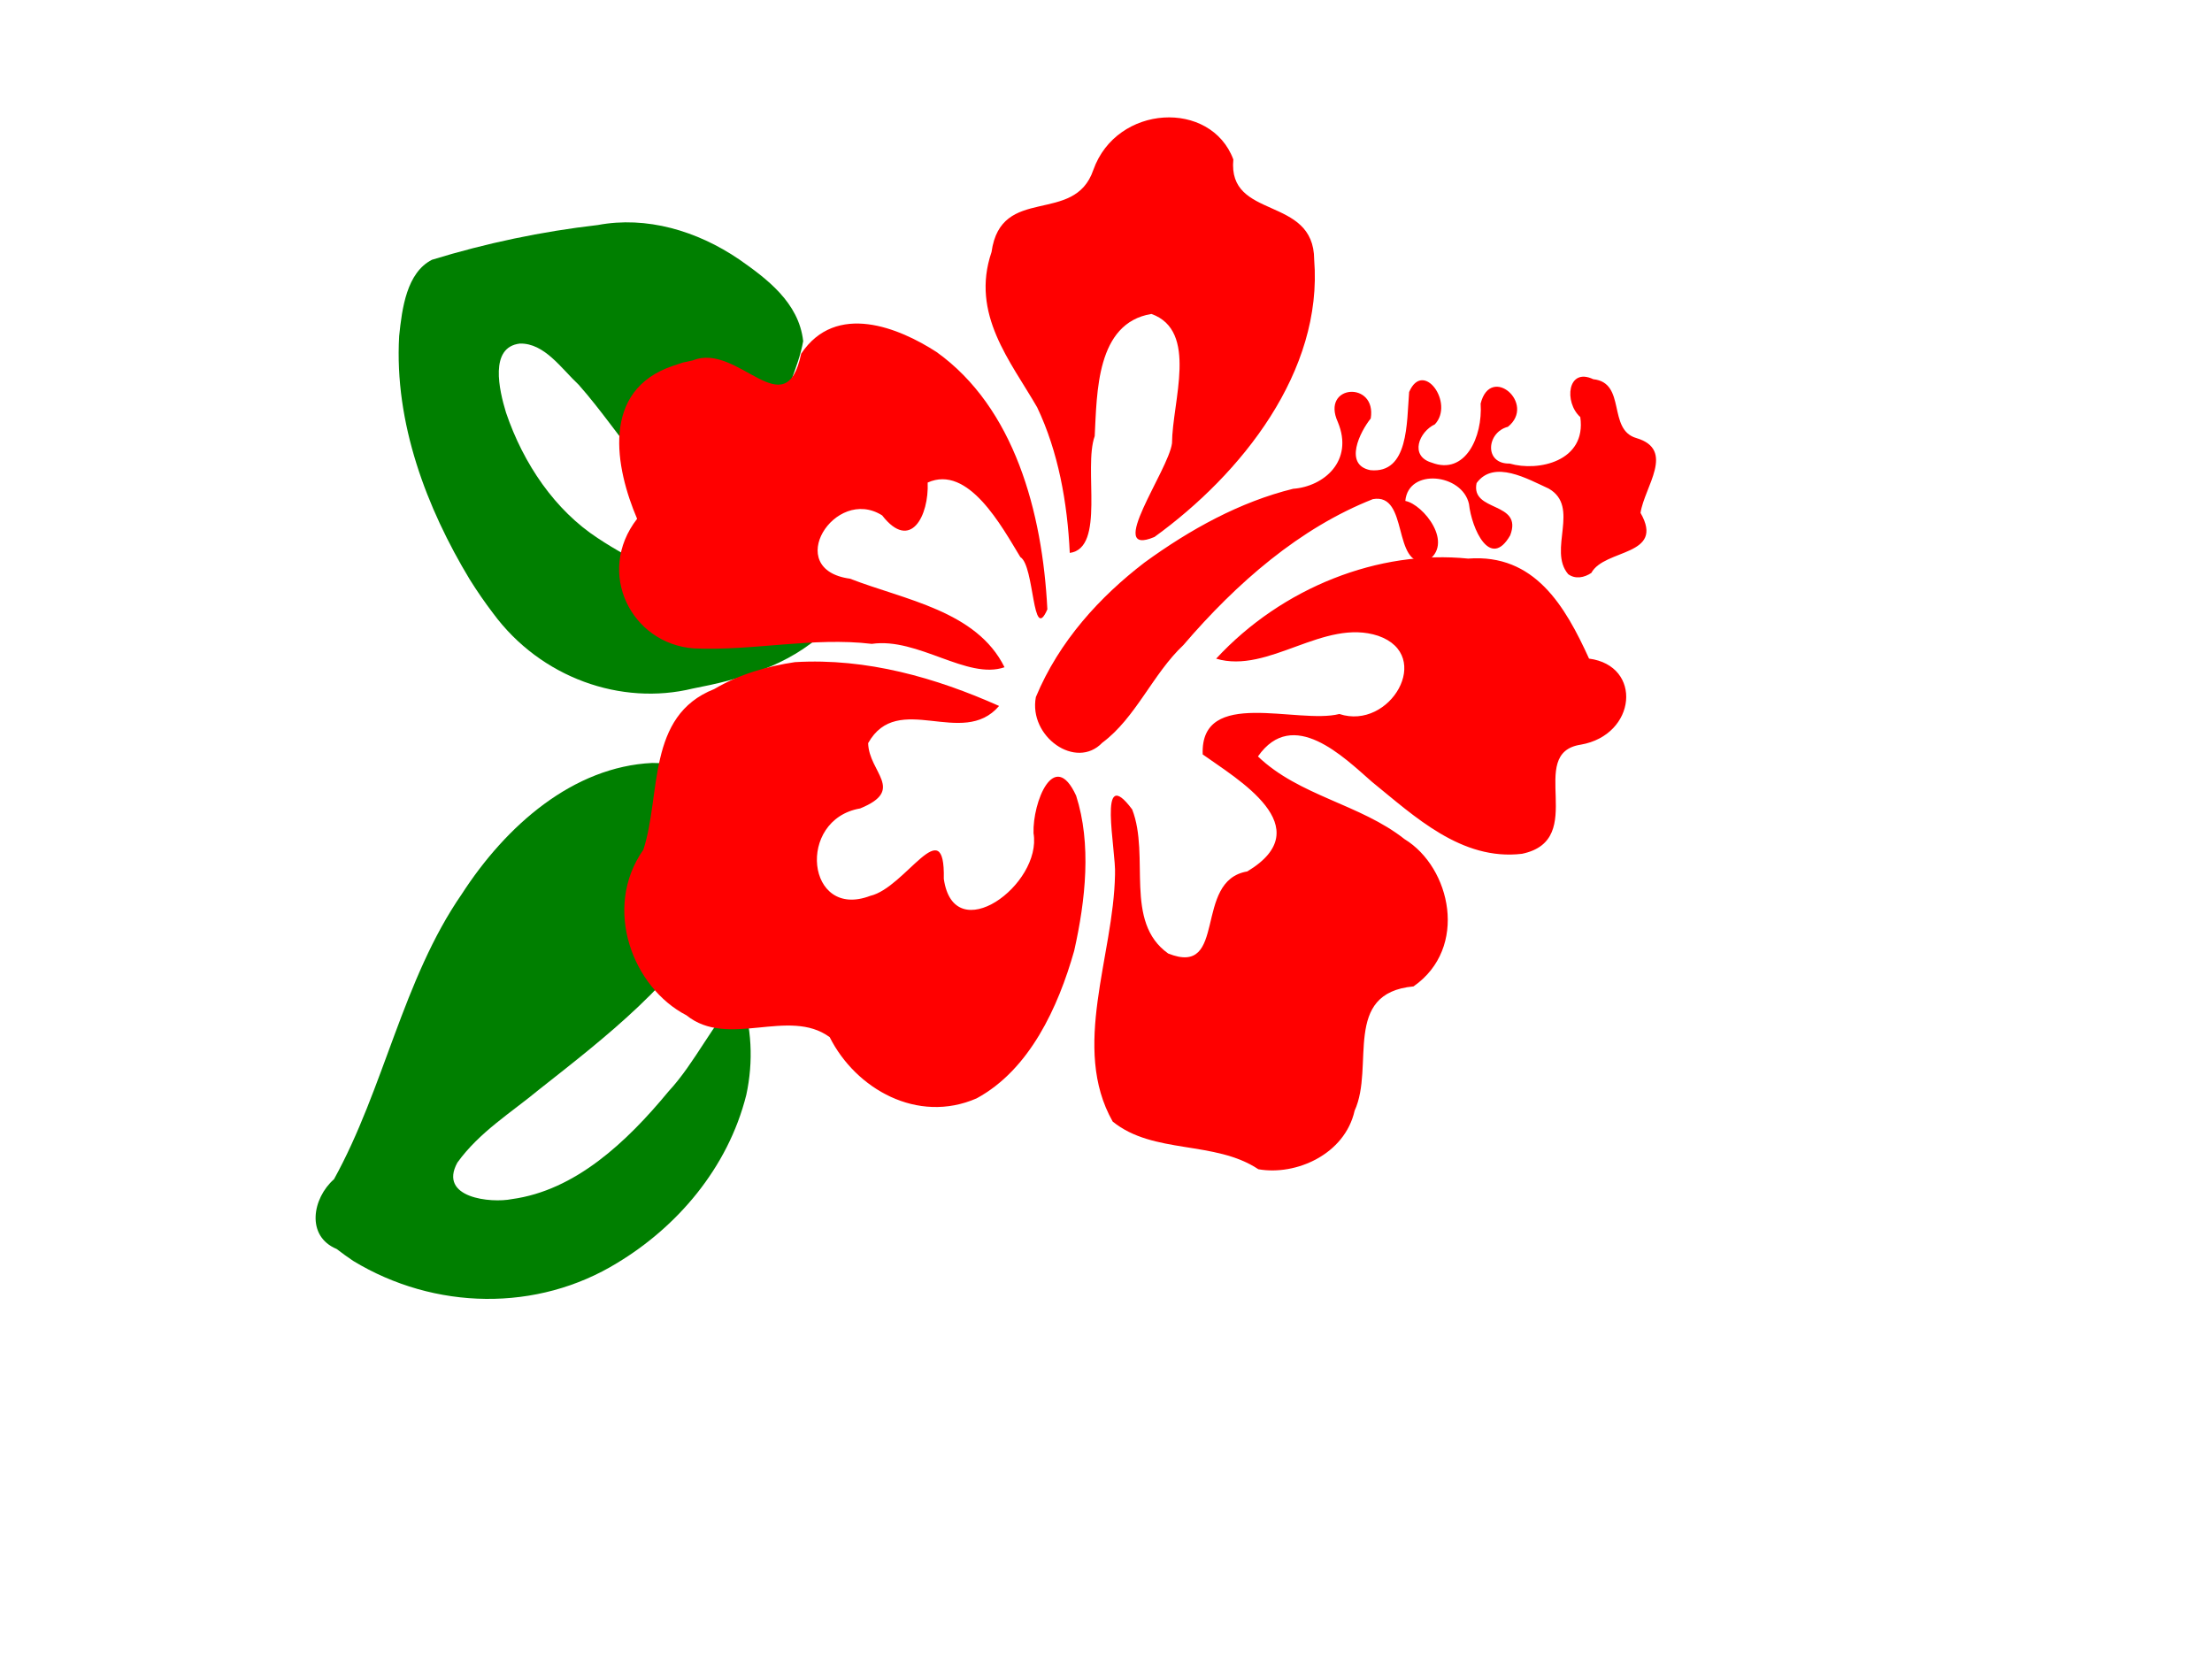
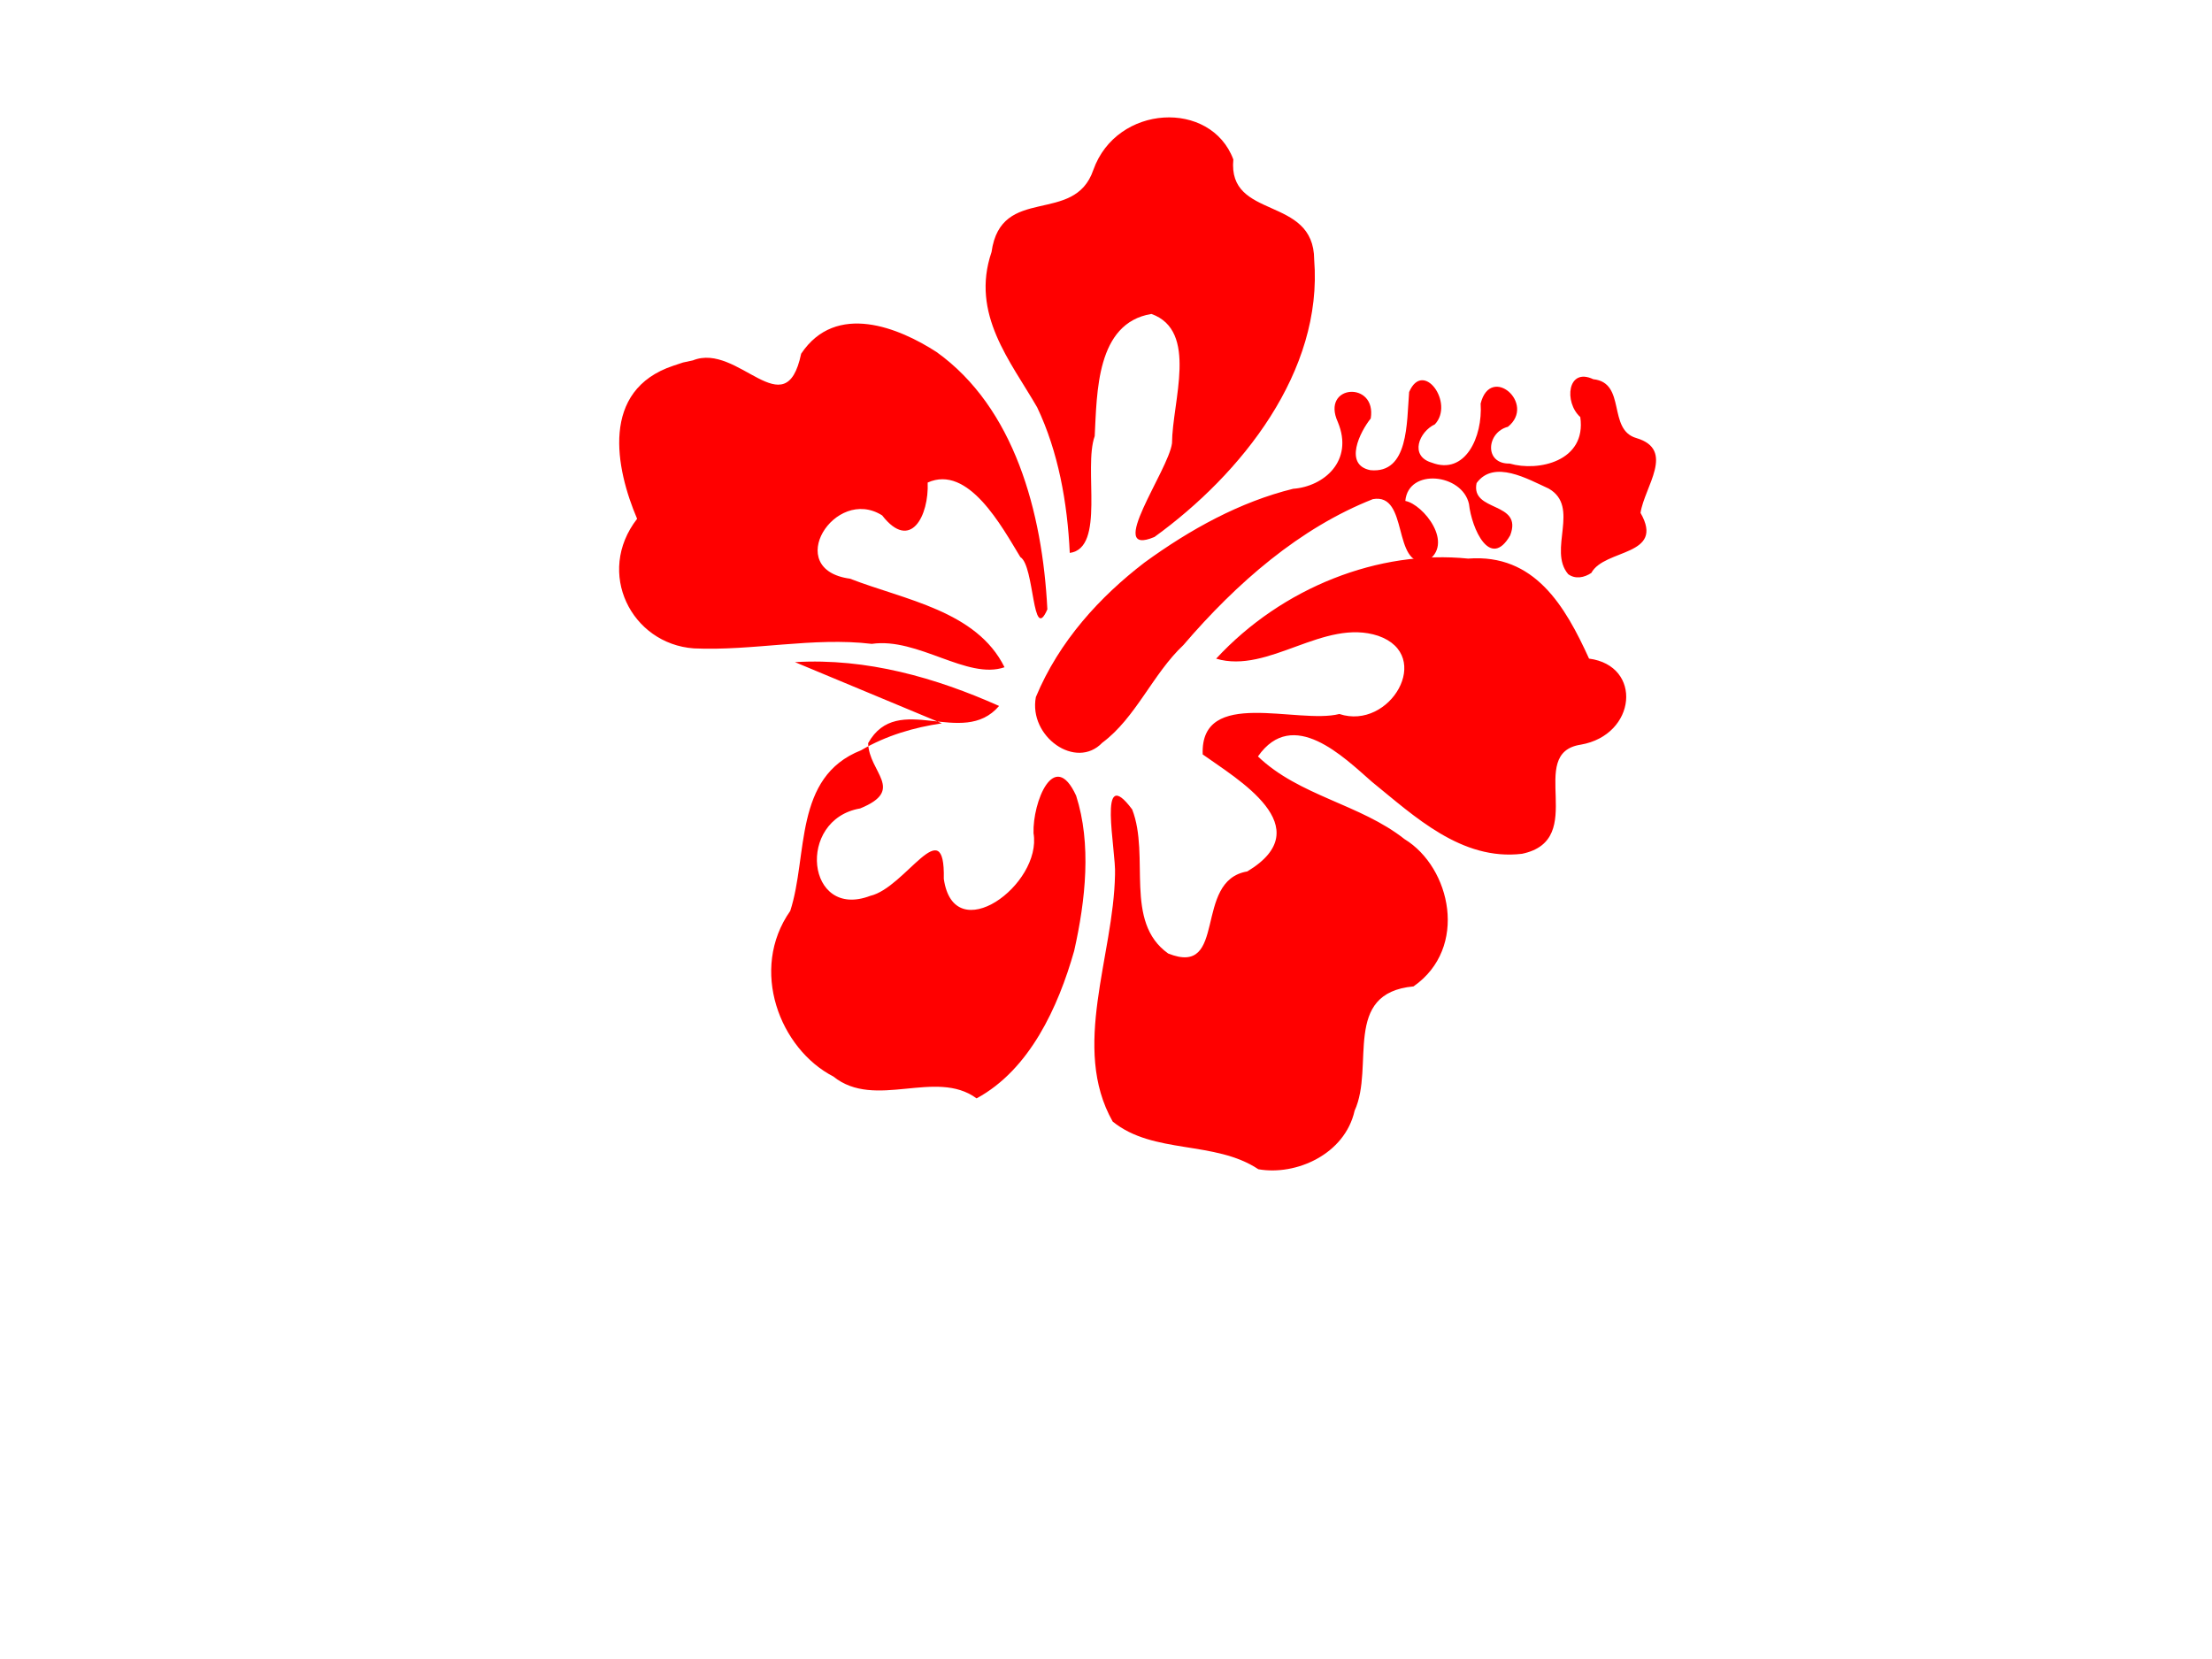
<svg xmlns="http://www.w3.org/2000/svg" width="640" height="480">
  <title>red hibiscus</title>
  <g>
    <title>Layer 1</title>
-     <path d="m142.689,177.467c13.801,18.711 37.08,26.793 57.722,21.756c13.497,-2.605 27.618,-6.43 38.271,-16.47c2.174,-3.061 7.794,-8.442 0.782,-7.061c-22.976,-0.985 -46.366,-6.601 -66.478,-19.972c-12.36,-8.052 -21.535,-21.464 -26.579,-36.339c-1.995,-6.542 -4.89,-18.949 4.012,-19.977c7.119,-0.163 11.955,7.184 17.017,11.924c12.971,14.66 22.998,34.033 40.695,42.173c8.772,4.232 18.259,5.657 27.473,8.005c-6.416,-11.971 -13.065,-25.751 -10.043,-40.044c1.299,-7.955 5.403,-14.84 6.824,-22.753c-1.234,-11.227 -10.679,-18.17 -18.544,-23.673c-12.226,-8.306 -26.798,-12.568 -40.862,-9.931c-16.229,1.866 -32.307,5.235 -48,10.055c-7.296,3.729 -8.659,13.98 -9.491,22.069c-1.439,25.177 7.96,49.786 20.419,70.42c2.121,3.39 4.382,6.67 6.781,9.818l-0,0zm-40.5,187.351c23.543,14.294 53.28,14.828 76.473,0.539c17.021,-10.277 31.916,-27.203 37.265,-48.571c2.066,-9.492 1.682,-19.826 -1.718,-28.99c-8.052,8.225 -12.941,19.537 -20.798,28c-12.095,14.651 -26.979,28.649 -45.332,31.145c-5.997,1.212 -21.362,-0.311 -15.751,-10.561c6.38,-8.86 15.562,-14.444 23.64,-21.14c19.42,-15.303 39.767,-30.929 52.798,-53.756c4.706,-9.199 8.024,-20.995 4.183,-31.417c-5.238,-8.807 -15.832,-9.21 -24.253,-9.32c-22.829,1.093 -42.225,18.002 -55.124,37.99c-16.985,24.563 -22.458,56.284 -36.935,82.449c-6.252,5.491 -8.181,16.464 0.771,20.185c1.555,1.216 3.164,2.341 4.78,3.447l0,-0z" id="path6662" fill="#007f00" />
-     <path id="path7488" d="m393.641,320.494c5.721,-12.885 -4.137,-33.99 16.589,-36.174c15.841,-11.344 10.366,-34.577 -3.141,-42.573c-12.978,-9.995 -30.586,-12.062 -42.712,-23.385c9.922,-14.584 24.815,-0.116 33.08,6.929c12.465,9.84 26.169,22.559 43.66,20.272c19.455,-4.297 0.485,-29.138 16.609,-31.791c16.116,-3.008 17.689,-23.075 2.084,-24.929c-7.085,-15.016 -16.075,-30.218 -35.349,-28.489c-25.82,-2.311 -53.714,9.005 -72.535,29.873c15.229,4.331 31.002,-12.185 46.784,-7.209c16.334,5.429 3.766,27.435 -10.936,22.762c-12.034,3.245 -40.4,-7.324 -39.388,12.194c9.91,6.942 34.467,20.615 13.325,33.694c-15.804,2.841 -5.098,30.757 -22.582,24.033c-13.018,-9.013 -5.524,-28.088 -10.938,-41.54c-10.41,-13.622 -4.454,11.88 -4.733,18.913c-0.12,23.646 -12.15,50.218 0.23,71.447c11.913,9.418 29.577,5.014 42.322,13.264c10.866,1.781 24.953,-4.596 27.631,-17.291l-0,0zm-59.998,-165.255c25.011,-18.6 48.181,-48.482 45.184,-80.813c-0.307,-18.717 -25.219,-10.989 -23.757,-28.688c-6.702,-17.268 -33.95,-15.559 -40.465,3.539c-5.308,16.256 -26.662,4.409 -29.152,24.142c-5.891,18.023 5.918,31.51 13.776,44.761c6.261,12.759 9.081,27.321 9.962,41.991c10.359,-1.536 3.568,-24.522 6.784,-33.878c0.511,-12.504 -0.014,-32.712 15.958,-35.565c13.728,4.713 6.359,25.194 6.432,37.335c-0.889,7.864 -19.08,33.452 -4.722,27.176l0,0l0,0zm-103.558,37.533c20.798,-1.492 40.824,4.007 59.217,11.929c-10.435,12.536 -29.352,-4.179 -37.745,11.233c0.304,8.511 11.093,13.36 -2.077,18.928c-18.529,3.423 -15.129,32.534 3.248,25.248c10.191,-2.492 21.359,-25.264 21.213,-5.204c3.164,20.431 28.515,1.33 25.79,-13.524c-0.408,-8.887 5.63,-24.833 12.188,-11.004c4.642,13.833 3.141,30.072 0,44.907c-4.404,16.322 -12.441,34.523 -27.688,43.031c-16.98,7.661 -34.998,-2.273 -42.719,-17.167c-11.953,-8.562 -29.313,3.795 -41.523,-5.803c-15.55,-7.758 -24.799,-30.598 -13.076,-47.747c5.007,-16.131 0.373,-38.743 19.904,-46.734c7.232,-4.381 15.272,-6.811 23.268,-8.093l0,-0zm-30.631,-86.926c13.023,-5.462 27.025,19.336 31.292,-2.319c9.895,-15.236 28.298,-7.839 39.179,-0.986c22.674,15.801 31.217,45.852 32.989,74.033c-4.286,10.226 -3.816,-12.579 -8.009,-15.024c-5.472,-8.751 -15.399,-26.665 -27.083,-21.218c0.526,9.54 -4.676,20.158 -13.051,9.669c-13.809,-8.476 -28.743,16.025 -9.06,18.428c15.78,5.921 36.727,8.781 45.02,25.053c-10.705,3.885 -25.168,-8.38 -38.487,-6.275c-17.006,-1.827 -34.459,2.535 -51.476,1.957c-18.067,-1.082 -28.781,-21.542 -16.874,-37.284c-6.433,-14.561 -11.191,-37.097 9.928,-44.421l2.797,-0.968l2.836,-0.645l0,0l0,-0z" fill="#ff0000" transform="rotate(0.725, 324.568, 185.939)" />
+     <path id="path7488" d="m393.641,320.494c5.721,-12.885 -4.137,-33.99 16.589,-36.174c15.841,-11.344 10.366,-34.577 -3.141,-42.573c-12.978,-9.995 -30.586,-12.062 -42.712,-23.385c9.922,-14.584 24.815,-0.116 33.08,6.929c12.465,9.84 26.169,22.559 43.66,20.272c19.455,-4.297 0.485,-29.138 16.609,-31.791c16.116,-3.008 17.689,-23.075 2.084,-24.929c-7.085,-15.016 -16.075,-30.218 -35.349,-28.489c-25.82,-2.311 -53.714,9.005 -72.535,29.873c15.229,4.331 31.002,-12.185 46.784,-7.209c16.334,5.429 3.766,27.435 -10.936,22.762c-12.034,3.245 -40.4,-7.324 -39.388,12.194c9.91,6.942 34.467,20.615 13.325,33.694c-15.804,2.841 -5.098,30.757 -22.582,24.033c-13.018,-9.013 -5.524,-28.088 -10.938,-41.54c-10.41,-13.622 -4.454,11.88 -4.733,18.913c-0.12,23.646 -12.15,50.218 0.23,71.447c11.913,9.418 29.577,5.014 42.322,13.264c10.866,1.781 24.953,-4.596 27.631,-17.291l-0,0zm-59.998,-165.255c25.011,-18.6 48.181,-48.482 45.184,-80.813c-0.307,-18.717 -25.219,-10.989 -23.757,-28.688c-6.702,-17.268 -33.95,-15.559 -40.465,3.539c-5.308,16.256 -26.662,4.409 -29.152,24.142c-5.891,18.023 5.918,31.51 13.776,44.761c6.261,12.759 9.081,27.321 9.962,41.991c10.359,-1.536 3.568,-24.522 6.784,-33.878c0.511,-12.504 -0.014,-32.712 15.958,-35.565c13.728,4.713 6.359,25.194 6.432,37.335c-0.889,7.864 -19.08,33.452 -4.722,27.176l0,0l0,0zm-103.558,37.533c20.798,-1.492 40.824,4.007 59.217,11.929c-10.435,12.536 -29.352,-4.179 -37.745,11.233c0.304,8.511 11.093,13.36 -2.077,18.928c-18.529,3.423 -15.129,32.534 3.248,25.248c10.191,-2.492 21.359,-25.264 21.213,-5.204c3.164,20.431 28.515,1.33 25.79,-13.524c-0.408,-8.887 5.63,-24.833 12.188,-11.004c4.642,13.833 3.141,30.072 0,44.907c-4.404,16.322 -12.441,34.523 -27.688,43.031c-11.953,-8.562 -29.313,3.795 -41.523,-5.803c-15.55,-7.758 -24.799,-30.598 -13.076,-47.747c5.007,-16.131 0.373,-38.743 19.904,-46.734c7.232,-4.381 15.272,-6.811 23.268,-8.093l0,-0zm-30.631,-86.926c13.023,-5.462 27.025,19.336 31.292,-2.319c9.895,-15.236 28.298,-7.839 39.179,-0.986c22.674,15.801 31.217,45.852 32.989,74.033c-4.286,10.226 -3.816,-12.579 -8.009,-15.024c-5.472,-8.751 -15.399,-26.665 -27.083,-21.218c0.526,9.54 -4.676,20.158 -13.051,9.669c-13.809,-8.476 -28.743,16.025 -9.06,18.428c15.78,5.921 36.727,8.781 45.02,25.053c-10.705,3.885 -25.168,-8.38 -38.487,-6.275c-17.006,-1.827 -34.459,2.535 -51.476,1.957c-18.067,-1.082 -28.781,-21.542 -16.874,-37.284c-6.433,-14.561 -11.191,-37.097 9.928,-44.421l2.797,-0.968l2.836,-0.645l0,0l0,-0z" fill="#ff0000" transform="rotate(0.725, 324.568, 185.939)" />
    <path d="m460.378,160.488c3.276,-7.311 21.029,-6.34 12.897,-18.386c0.556,-7.593 8.818,-18.957 -2.789,-21.49c-8.656,-1.783 -4.006,-15.767 -13.722,-16.055c-7.744,-2.973 -8.001,7.307 -2.936,11.196c2.803,12.656 -10.978,16.721 -19.36,14.943c-7.474,0.713 -7.363,-8.543 -1.301,-10.574c7.722,-7.253 -6.351,-17.775 -8.38,-6.116c1.359,9.645 -2.933,21.086 -12.833,18.105c-6.65,-1.42 -4.322,-8.657 0.073,-11.119c5.264,-6.523 -4.764,-18.553 -8.12,-8.766c-0.068,8.874 1.661,23.633 -9.498,23.379c-7.911,-0.973 -3.785,-10.899 -1.012,-14.919c0.98,-11.082 -15.224,-8.779 -9.409,1.749c5.497,10.882 -2.685,18.903 -11.463,20.206c-15.054,4.918 -28.837,13.91 -41.305,24.489c-12.084,10.784 -22.921,24.453 -28.438,41.148c-1.307,11.57 13.148,20.275 20.143,11.747c9.128,-7.874 13.101,-20.983 21.29,-29.914c14.138,-19.235 31.128,-36.333 51.55,-46.206c10.34,-2.633 6.902,19.206 16.806,16.849c7.923,-5.62 -2.17,-16.452 -7.419,-17.026c0.144,-9.634 15.85,-9.13 18.438,-0.483c1.298,7.038 7.55,18.615 12.563,8.153c3.067,-10.189 -11.983,-5.724 -10.823,-14.358c4.484,-7.237 14.691,-2.254 20.927,0.034c9.598,4.586 1.001,17.754 7.464,24.271c2.201,1.381 4.747,0.64 6.655,-0.858z" id="path7490" fill="#ff0000" transform="rotate(4.272, 389.674, 163.738)" />
  </g>
</svg>